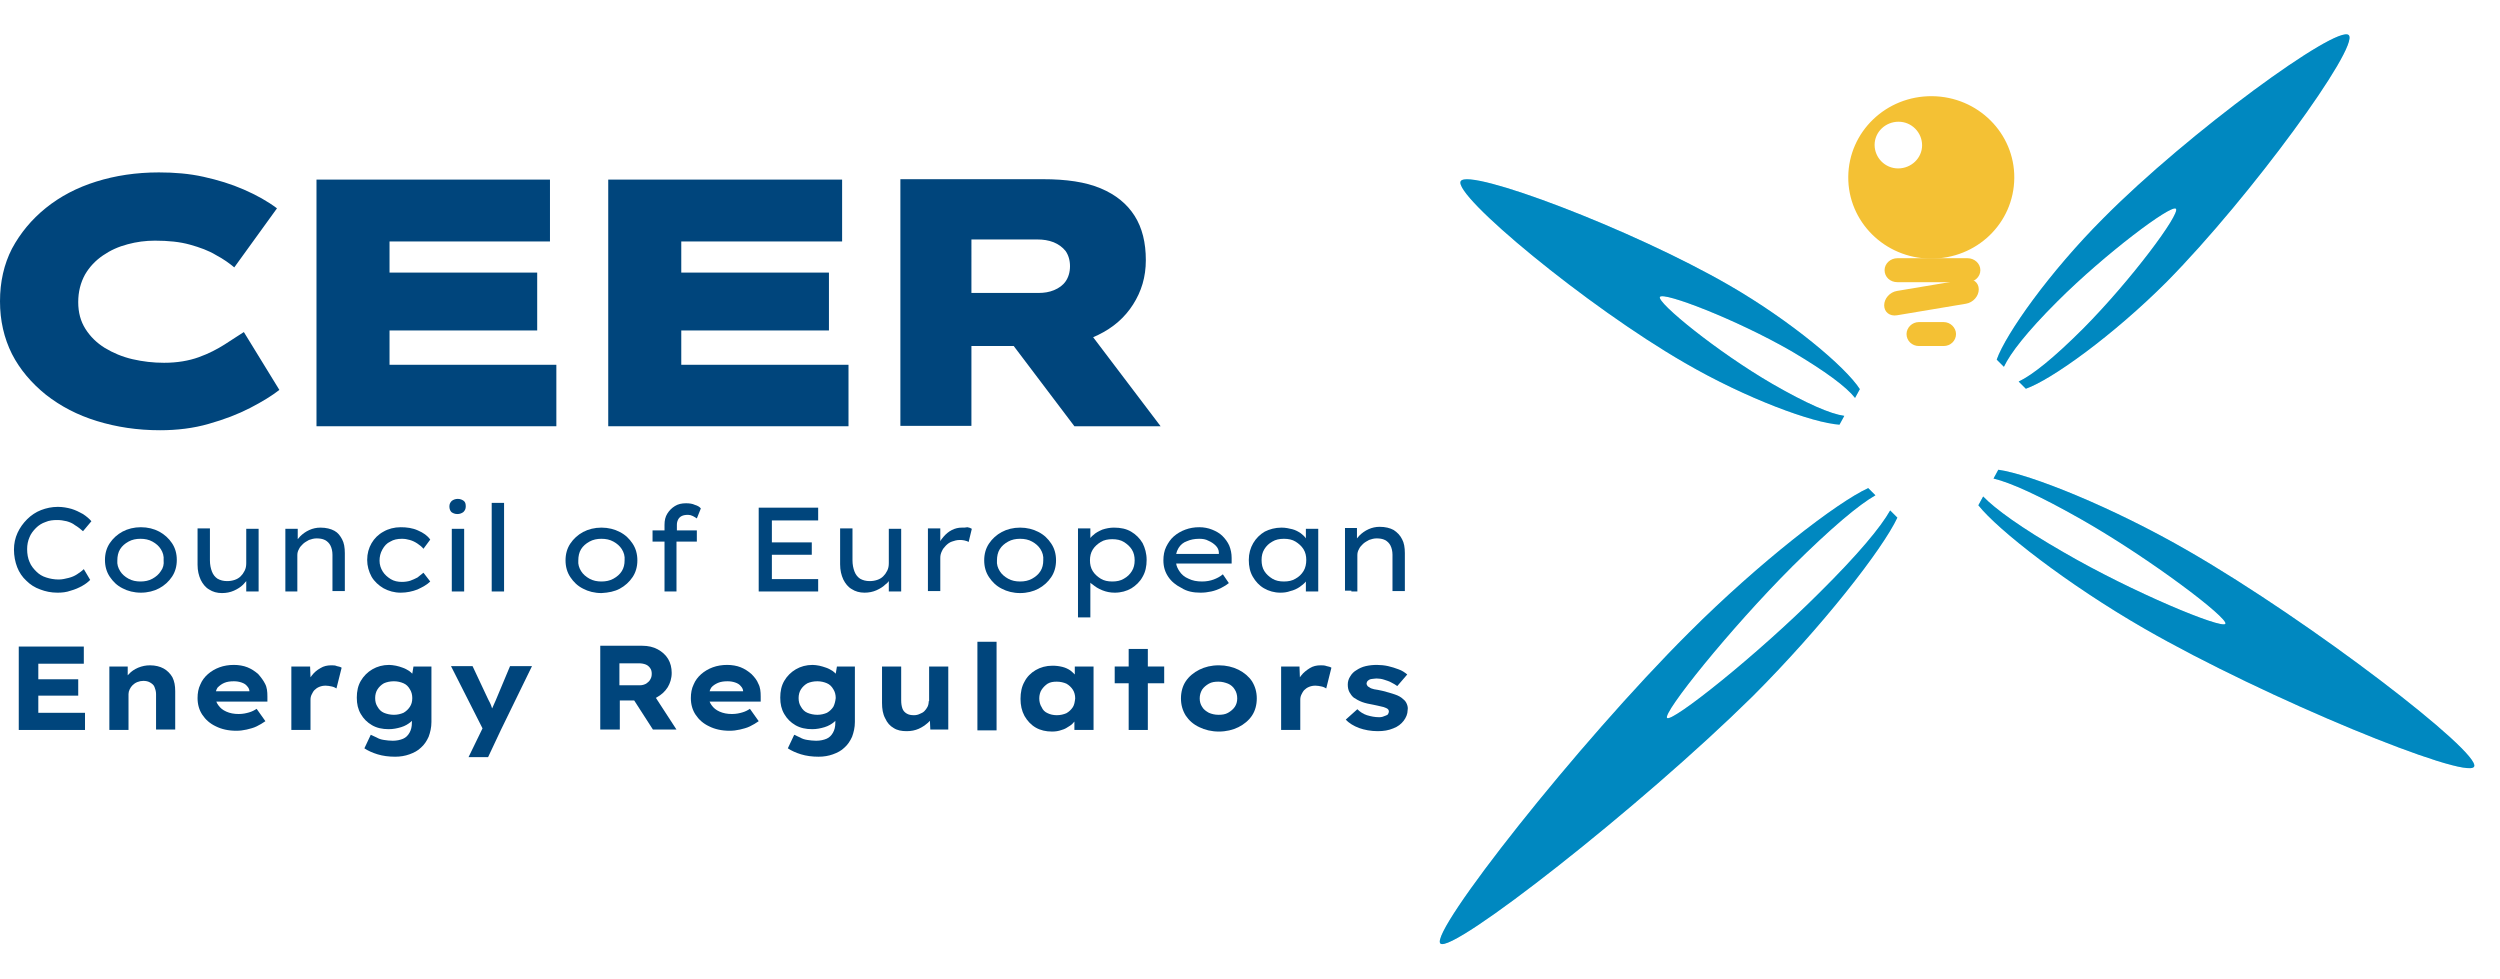
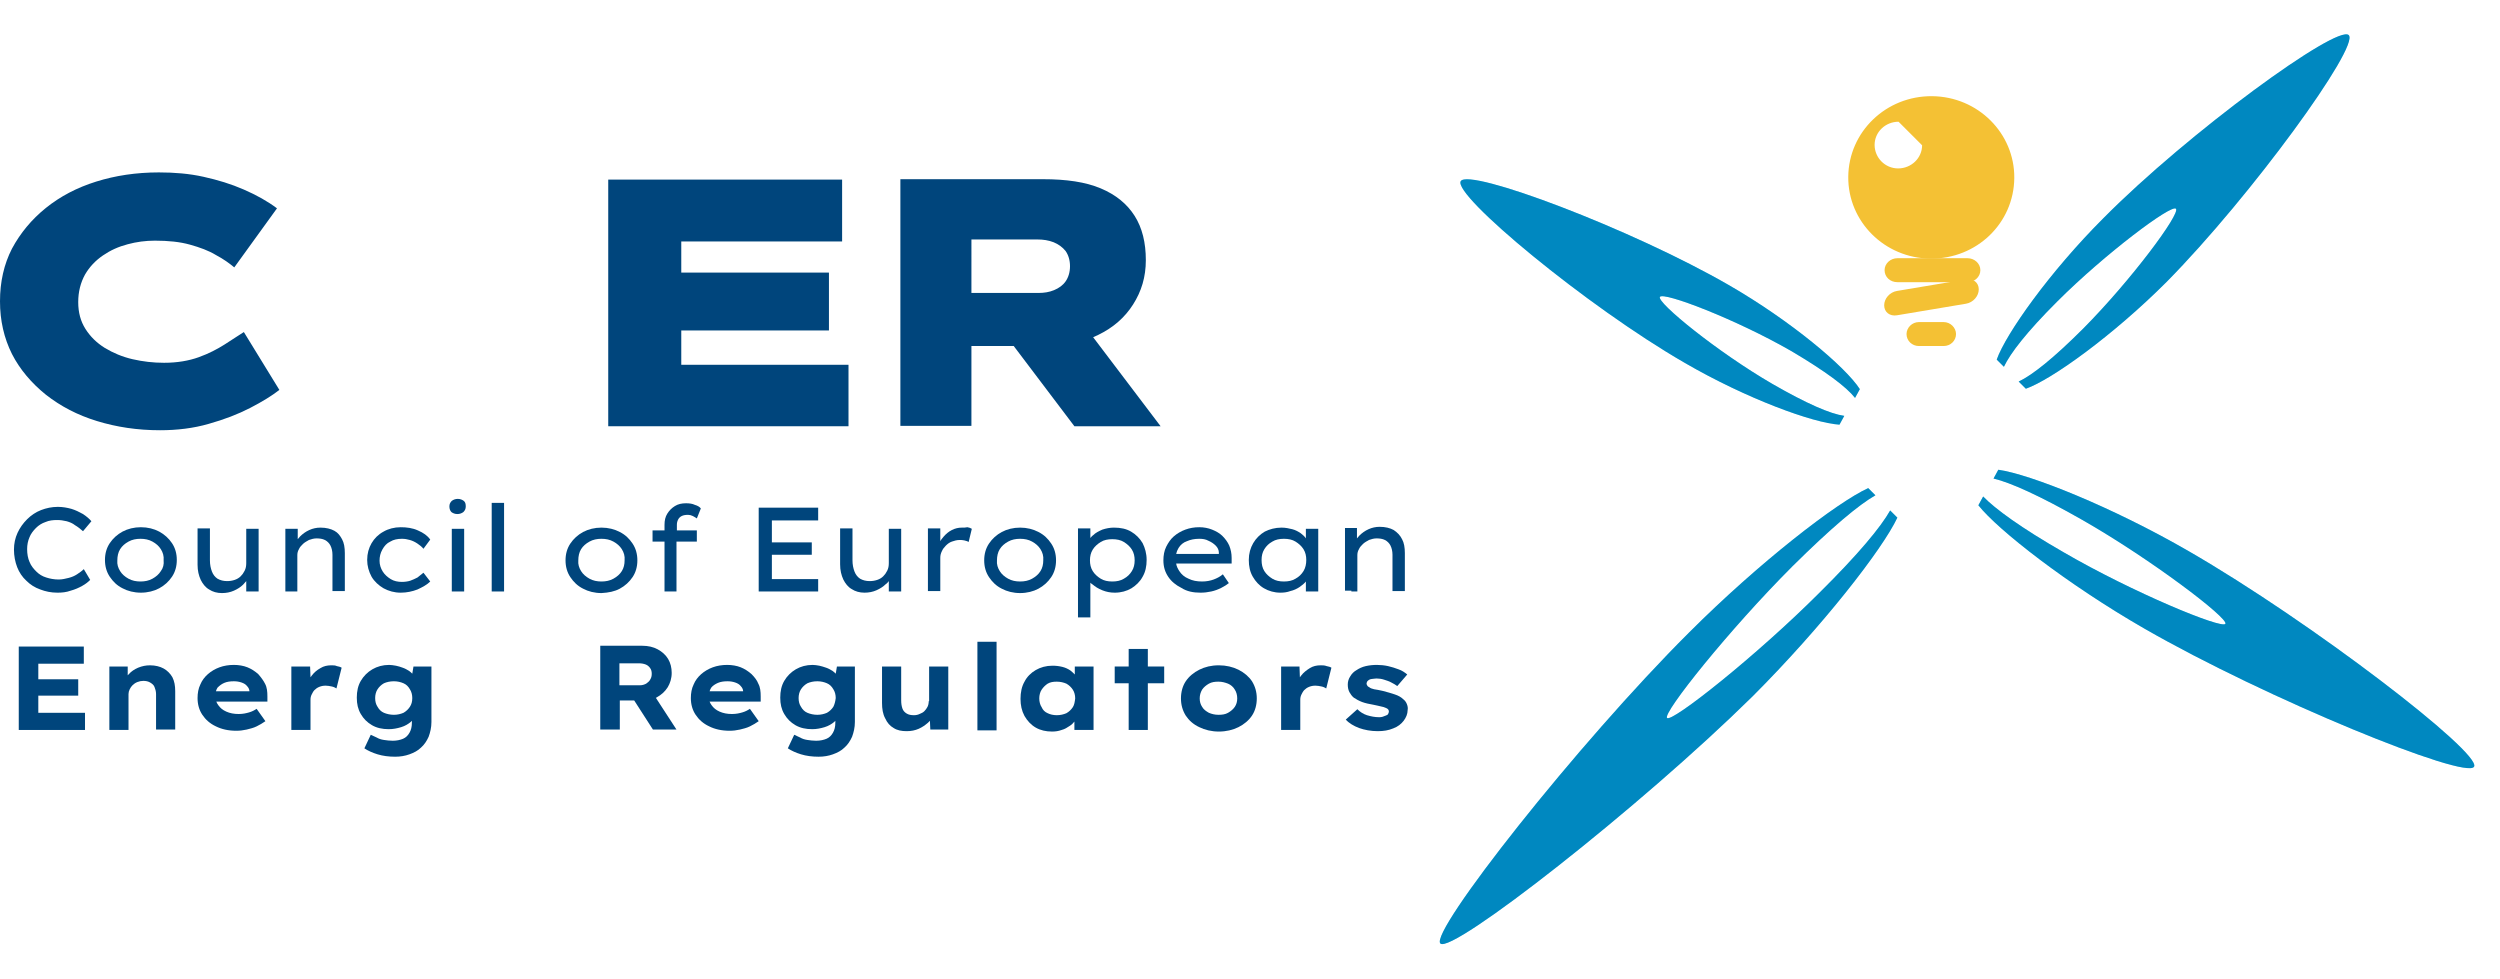
<svg xmlns="http://www.w3.org/2000/svg" xmlns:xlink="http://www.w3.org/1999/xlink" version="1.1" id="Layer_1" x="0px" y="0px" viewBox="0 0 626.4 245.4" style="enable-background:new 0 0 626.4 245.4;" xml:space="preserve">
  <style type="text/css">
	.st0{fill:#00B4EC;}
	.st1{opacity:0.4;}
	.st2{filter:url(#Adobe_OpacityMaskFilter);}
	
		.st3{clip-path:url(#SVGID_00000122688427068359578870000003222490889936023712_);fill:url(#SVGID_00000066516044963274933380000017382156706075128199_);}
	
		.st4{clip-path:url(#SVGID_00000122688427068359578870000003222490889936023712_);mask:url(#SVGID_00000027599040930817644890000009354751168097459878_);}
	.st5{clip-path:url(#SVGID_00000101802427093633038230000014743728106399193531_);fill:#00457C;}
	.st6{filter:url(#Adobe_OpacityMaskFilter_00000120524020324756388300000015139909444511160728_);}
	
		.st7{clip-path:url(#SVGID_00000122688427068359578870000003222490889936023712_);fill:url(#SVGID_00000137816472538554606280000013287346674914044592_);}
	
		.st8{clip-path:url(#SVGID_00000122688427068359578870000003222490889936023712_);mask:url(#SVGID_00000059998441770910451790000018059598784544183487_);}
	.st9{clip-path:url(#SVGID_00000063610693619911790860000003188811264158754950_);fill:#00457C;}
	.st10{filter:url(#Adobe_OpacityMaskFilter_00000081611179430433869100000016919012875970698127_);}
	
		.st11{clip-path:url(#SVGID_00000122688427068359578870000003222490889936023712_);fill:url(#SVGID_00000001621449070320419500000014944089660762917037_);}
	
		.st12{clip-path:url(#SVGID_00000122688427068359578870000003222490889936023712_);mask:url(#SVGID_00000089571979423626615950000008462205739737056180_);}
	.st13{clip-path:url(#SVGID_00000070798162222610092090000003790116573801109135_);fill:#00457C;}
	.st14{filter:url(#Adobe_OpacityMaskFilter_00000138533732712960107860000017481531286521911979_);}
	
		.st15{clip-path:url(#SVGID_00000122688427068359578870000003222490889936023712_);fill:url(#SVGID_00000021092903177425051620000000531916197135177106_);}
	
		.st16{clip-path:url(#SVGID_00000122688427068359578870000003222490889936023712_);mask:url(#SVGID_00000181782987177398892240000005693299111898244790_);}
	.st17{clip-path:url(#SVGID_00000180350972469942421410000014224381140330316463_);fill:#00457C;}
	.st18{fill:#F4C134;}
	.st19{fill:#00457C;}
</style>
  <path class="st0" d="M588.5,8.8C585.7,6,548.3,33.2,527,54.7c-13.4,13.4-24.4,28.9-26.7,35.4l1.8,1.8c1.6-3.4,5.7-8.7,13.3-16.3  c12-12,28.7-24.5,29.8-23.3c1.2,1.2-11.2,17.9-23.2,30c-7.5,7.5-12.8,11.7-16.2,13.3l1.8,1.8c6.5-2.3,21.9-13.4,35.3-26.8  C564.1,49.1,591.3,11.6,588.5,8.8" />
  <path class="st0" d="M619.9,192.1c2-3.4-40.8-36.3-71.5-54c-19.2-11.1-39.8-19.3-47.7-20.4l-1.2,2.2c4.2,1,11.4,4.2,22.3,10.4  c17.3,9.9,36.6,24.6,35.8,26c-0.8,1.4-23.3-7.9-40.5-17.9c-10.8-6.2-17.2-10.9-20.2-14l-1.2,2.2c4.9,6.2,22.3,19.8,41.6,30.9  C567.9,175.1,618,195.5,619.9,192.1" />
  <path class="st0" d="M360.9,236.4c-2.8-2.8,34.3-50,62.3-77.9c17.5-17.5,37-32.6,44.9-36.2l1.8,1.8c-4.2,2.4-10.9,8-20.8,17.8  c-15.7,15.7-32.6,36.8-31.4,38c1.2,1.2,22.4-15.6,38.1-31.3c9.9-9.8,15.5-16.6,17.8-20.7l1.8,1.8c-3.7,7.9-18.8,27.3-36.3,44.8  C411,202.2,363.7,239.2,360.9,236.4" />
  <path class="st0" d="M366,45.4c2-3.4,42.7,11.9,67.3,26.1c15.4,8.9,29.1,20.4,32.7,26l-1.2,2.2c-2.2-2.8-7.3-6.6-15.9-11.7  C435,80,416.7,73,415.9,74.4c-0.8,1.4,14.4,13.8,28.2,21.8c8.7,5,14.5,7.5,18,8l-1.2,2.2c-6.6-0.4-23.3-6.5-38.8-15.5  C397.5,76.7,364,48.9,366,45.4" />
  <g class="st1">
    <g>
      <defs>
        <rect id="SVGID_1_" x="352.1" width="274.4" height="245.4" />
      </defs>
      <clipPath id="SVGID_00000129905448742333905990000006483821868542786203_">
        <use xlink:href="#SVGID_1_" style="overflow:visible;" />
      </clipPath>
      <defs>
        <filter id="Adobe_OpacityMaskFilter" x="494.5" y="-0.4" width="103.4" height="103.4">
          <feFlood style="flood-color:white;flood-opacity:1" result="back" />
          <feBlend in="SourceGraphic" in2="back" mode="normal" />
        </filter>
      </defs>
      <mask maskUnits="userSpaceOnUse" x="494.5" y="-0.4" width="103.4" height="103.4" id="SVGID_00000137828693844093936470000012550514856410207391_">
        <g class="st2">
          <linearGradient id="SVGID_00000111186147519141808170000013109206632819755919_" gradientUnits="userSpaceOnUse" x1="-645.224" y1="728.038" x2="-644.224" y2="728.038" gradientTransform="matrix(-100.585 0 0 100.585 -64303.473 -73107.047)">
            <stop offset="0" style="stop-color:#FFFFFF" />
            <stop offset="0.8" style="stop-color:#000000" />
            <stop offset="0.972" style="stop-color:#000000" />
            <stop offset="1" style="stop-color:#000000" />
          </linearGradient>
          <rect x="352.1" style="clip-path:url(#SVGID_00000129905448742333905990000006483821868542786203_);fill:url(#SVGID_00000111186147519141808170000013109206632819755919_);" width="274.4" height="245.4" />
        </g>
      </mask>
      <g style="clip-path:url(#SVGID_00000129905448742333905990000006483821868542786203_);mask:url(#SVGID_00000137828693844093936470000012550514856410207391_);">
        <g>
          <defs>
            <rect id="SVGID_00000133492641972460517930000018386151648861526718_" x="494.5" y="-0.4" width="103.4" height="103.4" />
          </defs>
          <clipPath id="SVGID_00000067197362863379395070000013009207819799638942_">
            <use xlink:href="#SVGID_00000133492641972460517930000018386151648861526718_" style="overflow:visible;" />
          </clipPath>
          <path style="clip-path:url(#SVGID_00000067197362863379395070000013009207819799638942_);fill:#00457C;" d="M588.5,8.8      C585.7,6,548.3,33.2,527,54.7c-13.4,13.4-24.4,28.9-26.7,35.4l1.8,1.8c1.6-3.4,5.7-8.7,13.3-16.3c12-12,28.7-24.5,29.8-23.3      c1.2,1.2-11.2,17.9-23.2,30c-7.5,7.5-12.8,11.7-16.2,13.3l1.8,1.8c6.5-2.3,21.9-13.4,35.3-26.8C564.1,49.1,591.3,11.6,588.5,8.8      " />
        </g>
      </g>
      <defs>
        <filter id="Adobe_OpacityMaskFilter_00000065049986429090804730000012721812926799762106_" x="491.3" y="111" width="135.5" height="92.3">
          <feFlood style="flood-color:white;flood-opacity:1" result="back" />
          <feBlend in="SourceGraphic" in2="back" mode="normal" />
        </filter>
      </defs>
      <mask maskUnits="userSpaceOnUse" x="491.3" y="111" width="135.5" height="92.3" id="SVGID_00000147903886317493574490000009893781839238619294_">
        <g style="filter:url(#Adobe_OpacityMaskFilter_00000065049986429090804730000012721812926799762106_);">
          <linearGradient id="SVGID_00000132047624081735021460000011320919206060936576_" gradientUnits="userSpaceOnUse" x1="-647.483" y1="730.31" x2="-646.483" y2="730.31" gradientTransform="matrix(-99.982 -99.982 -99.982 99.982 8872.632 -137529.688)">
            <stop offset="0" style="stop-color:#FFFFFF" />
            <stop offset="0.8" style="stop-color:#000000" />
            <stop offset="0.972" style="stop-color:#000000" />
            <stop offset="1" style="stop-color:#000000" />
          </linearGradient>
          <polygon style="clip-path:url(#SVGID_00000129905448742333905990000006483821868542786203_);fill:url(#SVGID_00000132047624081735021460000011320919206060936576_);" points="      489.3,382.6 229.4,122.7 489.3,-137.2 749.1,122.7     " />
        </g>
      </mask>
      <g style="clip-path:url(#SVGID_00000129905448742333905990000006483821868542786203_);mask:url(#SVGID_00000147903886317493574490000009893781839238619294_);">
        <g>
          <defs>
            <rect id="SVGID_00000141414020102000691110000006836345815307548322_" x="491.3" y="111" width="135.5" height="92.3" />
          </defs>
          <clipPath id="SVGID_00000138546112119116032500000007591222876700907939_">
            <use xlink:href="#SVGID_00000141414020102000691110000006836345815307548322_" style="overflow:visible;" />
          </clipPath>
          <path style="clip-path:url(#SVGID_00000138546112119116032500000007591222876700907939_);fill:#00457C;" d="M619.9,192.1      c2-3.4-40.8-36.3-71.5-54c-19.2-11.1-39.8-19.3-47.7-20.4l-1.2,2.2c4.2,1,11.4,4.2,22.3,10.4c17.3,9.9,36.6,24.6,35.8,26      c-0.8,1.4-23.3-7.9-40.5-17.9c-10.8-6.2-17.2-10.9-20.2-14l-1.2,2.2c4.9,6.2,22.3,19.8,41.6,30.9      C567.9,175.1,618,195.5,619.9,192.1" />
        </g>
      </g>
      <defs>
        <filter id="Adobe_OpacityMaskFilter_00000161628751545221676430000015119238858563915157_" x="351.7" y="116.5" width="129.3" height="129.3">
          <feFlood style="flood-color:white;flood-opacity:1" result="back" />
          <feBlend in="SourceGraphic" in2="back" mode="normal" />
        </filter>
      </defs>
      <mask maskUnits="userSpaceOnUse" x="351.7" y="116.5" width="129.3" height="129.3" id="SVGID_00000159430558965264172190000011804829903469454263_">
        <g style="filter:url(#Adobe_OpacityMaskFilter_00000161628751545221676430000015119238858563915157_);">
          <linearGradient id="SVGID_00000112631592486774430220000009017674539005656192_" gradientUnits="userSpaceOnUse" x1="-649.474" y1="724.229" x2="-648.474" y2="724.229" gradientTransform="matrix(-10.256 -117.222 117.222 -10.256 -91057.453 -68472.289)">
            <stop offset="0" style="stop-color:#FFFFFF" />
            <stop offset="0.8" style="stop-color:#000000" />
            <stop offset="0.972" style="stop-color:#000000" />
            <stop offset="1" style="stop-color:#000000" />
          </linearGradient>
          <polygon style="clip-path:url(#SVGID_00000129905448742333905990000006483821868542786203_);fill:url(#SVGID_00000112631592486774430220000009017674539005656192_);" points="      647.7,243.5 624.4,-23.8 330.8,1.9 354.2,269.2     " />
        </g>
      </mask>
      <g style="clip-path:url(#SVGID_00000129905448742333905990000006483821868542786203_);mask:url(#SVGID_00000159430558965264172190000011804829903469454263_);">
        <g>
          <defs>
            <rect id="SVGID_00000043437411947171158130000011327019751855319726_" x="351.7" y="116.5" width="129.3" height="129.3" />
          </defs>
          <clipPath id="SVGID_00000080914876116691174440000003411539556428420284_">
            <use xlink:href="#SVGID_00000043437411947171158130000011327019751855319726_" style="overflow:visible;" />
          </clipPath>
          <path style="clip-path:url(#SVGID_00000080914876116691174440000003411539556428420284_);fill:#00457C;" d="M360.9,236.4      c-2.8-2.8,34.3-50,62.3-77.9c17.5-17.5,37-32.6,44.9-36.2l1.8,1.8c-4.2,2.4-10.9,8-20.8,17.8c-15.7,15.7-32.6,36.8-31.4,38      c1.2,1.2,22.4-15.6,38.1-31.3c9.9-9.8,15.5-16.6,17.8-20.7l1.8,1.8c-3.7,7.9-18.8,27.3-36.3,44.8      C411,202.2,363.7,239.2,360.9,236.4" />
        </g>
      </g>
      <defs>
        <filter id="Adobe_OpacityMaskFilter_00000134947368329606906640000011706483073569352084_" x="359" y="34.5" width="111.5" height="78.4">
          <feFlood style="flood-color:white;flood-opacity:1" result="back" />
          <feBlend in="SourceGraphic" in2="back" mode="normal" />
        </filter>
      </defs>
      <mask maskUnits="userSpaceOnUse" x="359" y="34.5" width="111.5" height="78.4" id="SVGID_00000116932630002752808370000016634044927570358400_">
        <g style="filter:url(#Adobe_OpacityMaskFilter_00000134947368329606906640000011706483073569352084_);">
          <linearGradient id="SVGID_00000109726625772107304950000008556934659356474001_" gradientUnits="userSpaceOnUse" x1="-654.705" y1="728.802" x2="-653.705" y2="728.802" gradientTransform="matrix(110.721 29.668 -29.668 110.721 94463.094 -61183.949)">
            <stop offset="0" style="stop-color:#FFFFFF" />
            <stop offset="0.8" style="stop-color:#000000" />
            <stop offset="0.972" style="stop-color:#000000" />
            <stop offset="1" style="stop-color:#000000" />
          </linearGradient>
          <polygon style="clip-path:url(#SVGID_00000129905448742333905990000006483821868542786203_);fill:url(#SVGID_00000109726625772107304950000008556934659356474001_);" points="      290.7,229 608.1,314 687.8,16.4 370.5,-68.6     " />
        </g>
      </mask>
      <g style="clip-path:url(#SVGID_00000129905448742333905990000006483821868542786203_);mask:url(#SVGID_00000116932630002752808370000016634044927570358400_);">
        <g>
          <defs>
            <rect id="SVGID_00000008844909989471288380000004562292057254275236_" x="359" y="34.5" width="111.5" height="78.4" />
          </defs>
          <clipPath id="SVGID_00000083791701403965201180000003398231036982569349_">
            <use xlink:href="#SVGID_00000008844909989471288380000004562292057254275236_" style="overflow:visible;" />
          </clipPath>
          <path style="clip-path:url(#SVGID_00000083791701403965201180000003398231036982569349_);fill:#00457C;" d="M366,45.4      c2-3.4,42.7,11.9,67.3,26.1c15.4,8.9,29.1,20.4,32.7,26l-1.2,2.2c-2.2-2.8-7.3-6.6-15.9-11.7C435,80,416.7,73,415.9,74.4      c-0.8,1.4,14.4,13.8,28.2,21.8c8.7,5,14.5,7.5,18,8l-1.2,2.2c-6.6-0.4-23.3-6.5-38.8-15.5C397.5,76.7,364,48.9,366,45.4" />
        </g>
      </g>
    </g>
  </g>
-   <path class="st18" d="M481.6,36.4c0,3.2-2.7,5.8-6,5.8c-3.3,0-5.9-2.7-5.9-5.9c0-3.2,2.7-5.8,6-5.8C479,30.5,481.6,33.2,481.6,36.4   M504.7,44.6c0.1-11.2-9.1-20.4-20.6-20.5c-11.5-0.1-20.9,8.9-21,20.2c-0.1,11.2,9.1,20.4,20.6,20.5  C495.3,64.9,504.6,55.9,504.7,44.6" />
+   <path class="st18" d="M481.6,36.4c0,3.2-2.7,5.8-6,5.8c-3.3,0-5.9-2.7-5.9-5.9c0-3.2,2.7-5.8,6-5.8M504.7,44.6c0.1-11.2-9.1-20.4-20.6-20.5c-11.5-0.1-20.9,8.9-21,20.2c-0.1,11.2,9.1,20.4,20.6,20.5  C495.3,64.9,504.6,55.9,504.7,44.6" />
  <path class="st18" d="M495.8,72.5c0,1.7-1.4,3.3-3.2,3.6L475.3,79c-1.8,0.3-3.2-0.8-3.2-2.5c0-1.7,1.4-3.3,3.2-3.6l17.3-2.9  C494.4,69.7,495.8,70.8,495.8,72.5" />
  <path class="st18" d="M496.2,67.7c0,1.7-1.5,3-3.2,3h-17.6c-1.8,0-3.2-1.3-3.2-3c0-1.7,1.5-3,3.2-3h17.6  C494.7,64.7,496.2,66,496.2,67.7" />
  <path class="st18" d="M490.1,83.7c0,1.7-1.4,3-3.1,3h-6.2c-1.7,0-3.1-1.3-3.1-3c0-1.6,1.4-3,3.1-3h6.2  C488.7,80.7,490.1,82.1,490.1,83.7" />
  <g>
    <path class="st19" d="M103.3,168.8c-0.2-0.2-0.5-0.5-0.8-0.7c-0.5-0.3-1-0.6-1.6-0.8c-0.6-0.2-1.1-0.4-1.7-0.5   c-0.6-0.1-1.2-0.2-1.7-0.2c-1.6,0-3,0.4-4.2,1.1c-1.2,0.7-2.2,1.7-2.9,2.9c-0.7,1.2-1,2.6-1,4.2c0,1.6,0.3,2.9,1,4.1   c0.7,1.2,1.6,2.1,2.8,2.8c1.2,0.7,2.6,1,4.2,1c1.1,0,2.1-0.2,3.1-0.5c1-0.3,1.8-0.8,2.4-1.3c0.1-0.1,0.2-0.2,0.3-0.3v0.5   c0,1-0.2,1.8-0.6,2.5c-0.4,0.7-0.9,1.2-1.6,1.5c-0.7,0.3-1.6,0.5-2.6,0.5c-0.8,0-1.5-0.1-2.2-0.2c-0.7-0.1-1.3-0.3-1.8-0.6   c-0.5-0.2-1-0.5-1.5-0.7l-1.6,3.4c0.9,0.6,2,1.1,3.3,1.5s2.8,0.6,4.4,0.6c1.3,0,2.5-0.2,3.6-0.6c1.1-0.4,2.1-0.9,2.9-1.7   c0.8-0.7,1.4-1.6,1.9-2.7c0.4-1.1,0.7-2.3,0.7-3.7V167h-4.5L103.3,168.8z M102.7,177.1c-0.4,0.6-0.9,1.1-1.6,1.5   c-0.7,0.3-1.5,0.5-2.4,0.5c-0.9,0-1.8-0.2-2.5-0.5c-0.7-0.3-1.2-0.8-1.6-1.5c-0.4-0.6-0.6-1.3-0.6-2.2c0-0.8,0.2-1.6,0.6-2.2   c0.4-0.6,0.9-1.1,1.6-1.5c0.7-0.3,1.5-0.5,2.5-0.5c0.9,0,1.7,0.2,2.4,0.5c0.7,0.3,1.2,0.8,1.6,1.5c0.4,0.6,0.6,1.4,0.6,2.2   C103.3,175.8,103.1,176.5,102.7,177.1z" />
    <path class="st19" d="M188.3,168.9c-0.8-0.7-1.7-1.3-2.7-1.7c-1-0.4-2.2-0.6-3.4-0.6c-1.3,0-2.5,0.2-3.6,0.6   c-1.1,0.4-2.1,1-2.9,1.7c-0.8,0.7-1.5,1.6-1.9,2.6c-0.5,1-0.7,2.2-0.7,3.4c0,1.6,0.4,3,1.2,4.2c0.8,1.2,1.9,2.2,3.4,2.9   c1.4,0.7,3.1,1.1,5.1,1.1c0.9,0,1.7-0.1,2.6-0.3c0.8-0.2,1.7-0.4,2.5-0.8c0.8-0.4,1.5-0.8,2.2-1.3l-2.2-3.1   c-0.6,0.4-1.2,0.7-1.9,0.9c-0.7,0.2-1.5,0.4-2.6,0.4c-1.2,0-2.2-0.2-3.1-0.6c-0.9-0.4-1.5-0.9-2-1.6c-0.2-0.3-0.4-0.6-0.5-0.9h12.8   l0-1.3c0-1.2-0.1-2.3-0.6-3.2C189.7,170.5,189.1,169.7,188.3,168.9z M179.9,171.1c0.7-0.3,1.5-0.4,2.4-0.4c0.7,0,1.3,0.1,1.9,0.3   c0.6,0.2,1.1,0.5,1.4,0.9c0.4,0.4,0.6,0.9,0.6,1.3h-8.4c0.1-0.3,0.2-0.6,0.4-0.9C178.6,171.8,179.2,171.4,179.9,171.1z" />
    <path class="st19" d="M164.6,174.7c1.1-0.6,2-1.4,2.7-2.5c0.6-1,1-2.2,1-3.6c0-1.3-0.3-2.5-0.9-3.5c-0.6-1-1.5-1.8-2.6-2.4   c-1.1-0.6-2.4-0.9-3.9-0.9h-10.5v21h4.9v-7.3h3.6l4.7,7.3h5.9l-5.2-8C164.3,174.9,164.5,174.8,164.6,174.7z M155.2,166.2h4.9   c0.6,0,1.2,0.1,1.7,0.3c0.5,0.2,0.8,0.5,1.1,0.9c0.3,0.4,0.4,0.9,0.4,1.4c0,0.6-0.1,1-0.4,1.5c-0.2,0.4-0.6,0.7-1,1   c-0.4,0.2-0.9,0.4-1.5,0.4h-5.2V166.2z" />
    <path class="st19" d="M330.9,166.7c-1,0-1.9,0.2-2.7,0.7c-0.8,0.5-1.6,1.1-2.2,1.9c-0.1,0.1-0.2,0.3-0.3,0.4l-0.1-2.7h-4.6v15.9   h4.8v-7.6c0-0.5,0.1-0.9,0.3-1.3c0.2-0.4,0.4-0.8,0.7-1.1c0.3-0.3,0.7-0.6,1.2-0.8c0.5-0.2,1-0.3,1.6-0.3c0.5,0,1,0.1,1.5,0.2   c0.5,0.1,0.9,0.3,1.2,0.5l1.3-5.2c-0.3-0.2-0.7-0.3-1.2-0.4C331.9,166.7,331.4,166.7,330.9,166.7z" />
    <path class="st19" d="M83,166.7c-1,0-1.9,0.2-2.7,0.7c-0.9,0.5-1.6,1.1-2.2,1.9c-0.1,0.1-0.2,0.3-0.3,0.4l-0.1-2.7H73v15.9h4.8   v-7.6c0-0.5,0.1-0.9,0.3-1.3c0.2-0.4,0.4-0.8,0.7-1.1c0.3-0.3,0.7-0.6,1.2-0.8c0.5-0.2,1-0.3,1.6-0.3c0.5,0,1,0.1,1.5,0.2   c0.5,0.1,0.9,0.3,1.2,0.5l1.3-5.2c-0.3-0.2-0.7-0.3-1.2-0.4C84,166.7,83.5,166.7,83,166.7z" />
-     <path class="st19" d="M124.2,175.5c-0.3,0.6-0.5,1.2-0.8,1.8c0,0.1-0.1,0.1-0.1,0.2c-0.1-0.2-0.1-0.4-0.2-0.6   c-0.2-0.6-0.5-1.1-0.8-1.7l-3.9-8.3H113l7.9,15.6l-3.5,7.2h4.9l3.2-6.8l7.8-16h-5.5L124.2,175.5z" />
    <path class="st19" d="M64.7,168.9c-0.8-0.7-1.7-1.3-2.7-1.7c-1-0.4-2.2-0.6-3.4-0.6c-1.3,0-2.5,0.2-3.6,0.6c-1.1,0.4-2.1,1-2.9,1.7   c-0.8,0.7-1.5,1.6-1.9,2.6c-0.5,1-0.7,2.2-0.7,3.4c0,1.6,0.4,3,1.2,4.2c0.8,1.2,1.9,2.2,3.4,2.9c1.4,0.7,3.1,1.1,5.1,1.1   c0.9,0,1.7-0.1,2.6-0.3c0.8-0.2,1.7-0.4,2.5-0.8c0.8-0.4,1.5-0.8,2.2-1.3l-2.2-3.1c-0.6,0.4-1.2,0.7-1.9,0.9   c-0.7,0.2-1.5,0.4-2.6,0.4c-1.2,0-2.2-0.2-3.1-0.6c-0.9-0.4-1.5-0.9-2-1.6c-0.2-0.3-0.4-0.6-0.5-0.9H67l0-1.3   c0-1.2-0.1-2.3-0.6-3.2C66,170.5,65.4,169.7,64.7,168.9z M56.2,171.1c0.7-0.3,1.5-0.4,2.4-0.4c0.7,0,1.3,0.1,1.9,0.3   c0.6,0.2,1.1,0.5,1.4,0.9c0.4,0.4,0.6,0.9,0.6,1.3h-8.4c0.1-0.3,0.2-0.6,0.4-0.9C55,171.8,55.5,171.4,56.2,171.1z" />
    <path class="st19" d="M352.5,176.4c-0.2-0.5-0.5-0.9-0.9-1.2c-0.5-0.5-1.2-0.9-2.1-1.2c-0.9-0.3-1.9-0.6-3.1-0.9   c-0.8-0.2-1.5-0.3-2.1-0.4c-0.5-0.1-1-0.3-1.2-0.5c-0.2-0.1-0.4-0.2-0.5-0.4c-0.1-0.2-0.2-0.3-0.2-0.5c0-0.2,0.1-0.4,0.2-0.6   c0.1-0.1,0.3-0.3,0.5-0.4c0.2-0.1,0.5-0.2,0.8-0.2c0.3,0,0.6-0.1,1-0.1c0.6,0,1.3,0.1,1.9,0.3c0.6,0.2,1.3,0.4,1.8,0.7   c0.6,0.3,1.1,0.6,1.5,0.9l2.5-2.9c-0.6-0.5-1.3-1-2.2-1.3c-0.8-0.3-1.7-0.6-2.6-0.8c-0.9-0.2-1.9-0.3-2.8-0.3c-1,0-1.9,0.1-2.8,0.3   c-0.9,0.2-1.7,0.6-2.3,1c-0.7,0.4-1.2,0.9-1.6,1.6c-0.4,0.6-0.6,1.3-0.6,2c0,0.7,0.1,1.3,0.4,1.9c0.3,0.5,0.6,1,1.1,1.4   c0.6,0.4,1.3,0.8,2.1,1.1c0.8,0.3,1.8,0.5,2.9,0.7c0.7,0.1,1.2,0.3,1.8,0.4c0.5,0.1,0.9,0.2,1.3,0.4c0.5,0.2,0.7,0.5,0.7,0.9   c0,0.2-0.1,0.4-0.2,0.6c-0.1,0.2-0.3,0.3-0.6,0.4c-0.2,0.1-0.5,0.2-0.8,0.3c-0.3,0.1-0.6,0.1-0.9,0.1c-1,0-2-0.2-3-0.5   c-0.9-0.3-1.7-0.8-2.4-1.5l-2.9,2.6c0.8,0.9,2,1.6,3.3,2.1c1.4,0.5,3,0.8,4.7,0.8c1.5,0,2.7-0.2,3.9-0.7c1.1-0.4,2-1.1,2.6-1.9   c0.6-0.8,1-1.7,1-2.7C352.8,177.4,352.7,176.9,352.5,176.4z" />
    <path class="st19" d="M232.7,175.7c0,0.5-0.1,1-0.3,1.4c-0.2,0.4-0.5,0.8-0.8,1.1c-0.3,0.3-0.7,0.5-1.2,0.7   c-0.4,0.2-0.9,0.3-1.4,0.3c-0.7,0-1.3-0.1-1.8-0.4c-0.5-0.3-0.9-0.7-1.1-1.3c-0.2-0.6-0.3-1.2-0.3-2.1V167H221v9.1   c0,1.5,0.2,2.8,0.8,3.9c0.5,1.1,1.2,1.9,2.1,2.4c0.9,0.6,2,0.8,3.3,0.8c1.1,0,2.1-0.2,3-0.6c0.9-0.4,1.6-0.9,2.3-1.5   c0.2-0.2,0.3-0.3,0.5-0.5l0.1,2.2h4.5V167h-4.8V175.7z" />
    <path class="st19" d="M41,167.5c-0.9-0.5-2.1-0.8-3.4-0.8c-1.1,0-2,0.2-3,0.6c-0.9,0.4-1.7,0.9-2.3,1.6c-0.1,0.1-0.2,0.2-0.3,0.3   L32,167h-4.6v15.9h0.8h1.6h2.4v-9c0-0.4,0.1-0.8,0.3-1.2c0.2-0.4,0.4-0.7,0.7-1c0.3-0.3,0.7-0.6,1.2-0.8c0.5-0.2,1-0.3,1.5-0.3   c0.6,0,1.2,0.1,1.7,0.4c0.5,0.3,0.9,0.6,1.1,1.1c0.2,0.5,0.4,1.1,0.4,1.8v8.9h4.8v-9.6c0-1.4-0.2-2.5-0.7-3.5   C42.7,168.8,41.9,168,41,167.5z" />
    <rect x="244.9" y="160.8" class="st19" width="4.8" height="22.2" />
    <path class="st19" d="M269.3,169c-0.3-0.3-0.7-0.7-1.1-1c-0.6-0.4-1.2-0.7-2-0.9c-0.8-0.2-1.6-0.3-2.5-0.3c-1.6,0-3,0.4-4.2,1.1   c-1.2,0.7-2.2,1.7-2.8,2.9c-0.7,1.2-1,2.7-1,4.3c0,1.6,0.3,3,1,4.3c0.7,1.2,1.6,2.2,2.8,2.9c1.2,0.7,2.6,1,4.1,1   c0.8,0,1.6-0.1,2.4-0.4c0.8-0.2,1.4-0.6,2-1c0.5-0.3,0.9-0.7,1.2-1.1v2.1h4.8V167h-4.7V169z M268.8,177.2c-0.4,0.6-0.9,1.1-1.6,1.5   c-0.7,0.3-1.5,0.5-2.4,0.5c-0.9,0-1.7-0.2-2.3-0.5c-0.7-0.3-1.2-0.8-1.5-1.5c-0.4-0.6-0.6-1.4-0.6-2.2c0-0.8,0.2-1.6,0.6-2.2   c0.4-0.6,0.9-1.1,1.5-1.5c0.7-0.4,1.4-0.5,2.3-0.5c0.9,0,1.7,0.2,2.4,0.5c0.7,0.4,1.2,0.9,1.6,1.5c0.4,0.6,0.6,1.4,0.6,2.2   C269.3,175.8,269.2,176.6,268.8,177.2z" />
    <path class="st19" d="M310.3,167.8c-1.4-0.7-3.1-1.1-4.9-1.1c-1.9,0-3.5,0.4-4.9,1.1c-1.4,0.7-2.6,1.7-3.4,2.9   c-0.8,1.2-1.2,2.7-1.2,4.3c0,1.6,0.4,3,1.2,4.3c0.8,1.2,1.9,2.2,3.4,2.9c1.4,0.7,3.1,1.1,4.9,1.1c1.8,0,3.5-0.4,4.9-1.1   c1.4-0.7,2.6-1.7,3.4-2.9c0.8-1.2,1.2-2.7,1.2-4.3c0-1.6-0.4-3-1.2-4.3C312.9,169.5,311.7,168.5,310.3,167.8z M309.4,177.1   c-0.4,0.6-1,1.1-1.7,1.5s-1.5,0.5-2.4,0.5c-0.9,0-1.7-0.2-2.4-0.5c-0.7-0.4-1.3-0.8-1.7-1.5c-0.4-0.6-0.6-1.3-0.6-2.1   c0-0.8,0.2-1.5,0.6-2.2c0.4-0.6,1-1.1,1.7-1.5c0.7-0.4,1.5-0.5,2.4-0.5c0.9,0,1.6,0.2,2.4,0.5c0.7,0.3,1.3,0.8,1.7,1.5   c0.4,0.6,0.6,1.4,0.6,2.2C310,175.8,309.8,176.5,309.4,177.1z" />
    <polygon class="st19" points="9.6,174.3 19.6,174.3 19.6,170.2 9.6,170.2 9.6,166.3 21,166.3 21,162 4.7,162 4.7,182.9 21.3,182.9    21.3,178.6 9.6,178.6  " />
    <polygon class="st19" points="287.6,162.6 282.8,162.6 282.8,167 279.3,167 279.3,171.2 282.8,171.2 282.8,182.9 287.6,182.9    287.6,171.2 291.7,171.2 291.7,167 287.6,167  " />
    <path class="st19" d="M209.4,168.8c-0.2-0.2-0.5-0.5-0.8-0.7c-0.5-0.3-1-0.6-1.6-0.8c-0.6-0.2-1.2-0.4-1.7-0.5s-1.2-0.2-1.7-0.2   c-1.6,0-3,0.4-4.2,1.1c-1.2,0.7-2.2,1.7-2.9,2.9c-0.7,1.2-1,2.6-1,4.2c0,1.6,0.3,2.9,1,4.1c0.7,1.2,1.6,2.1,2.8,2.8   c1.2,0.7,2.6,1,4.2,1c1.1,0,2.1-0.2,3.1-0.5s1.8-0.8,2.4-1.3c0.1-0.1,0.2-0.2,0.3-0.3v0.5c0,1-0.2,1.8-0.6,2.5   c-0.4,0.7-0.9,1.2-1.6,1.5c-0.7,0.3-1.6,0.5-2.6,0.5c-0.8,0-1.5-0.1-2.2-0.2c-0.7-0.1-1.3-0.3-1.8-0.6c-0.5-0.2-1-0.5-1.5-0.7   l-1.6,3.4c0.9,0.6,2,1.1,3.3,1.5c1.3,0.4,2.8,0.6,4.4,0.6c1.3,0,2.5-0.2,3.6-0.6c1.1-0.4,2.1-0.9,2.9-1.7c0.8-0.7,1.4-1.6,1.9-2.7   c0.4-1.1,0.7-2.3,0.7-3.7V167h-4.5L209.4,168.8z M208.8,177.1c-0.4,0.6-0.9,1.1-1.6,1.5c-0.7,0.3-1.5,0.5-2.4,0.5   c-0.9,0-1.8-0.2-2.5-0.5c-0.7-0.3-1.2-0.8-1.6-1.5c-0.4-0.6-0.6-1.3-0.6-2.2c0-0.8,0.2-1.6,0.6-2.2c0.4-0.6,0.9-1.1,1.6-1.5   c0.7-0.3,1.5-0.5,2.5-0.5c0.9,0,1.7,0.2,2.4,0.5c0.7,0.3,1.2,0.8,1.6,1.5c0.4,0.6,0.6,1.4,0.6,2.2   C209.3,175.8,209.1,176.5,208.8,177.1z" />
    <path class="st19" d="M83.8,133c-0.9-0.5-2.1-0.8-3.5-0.8c-1,0-1.9,0.2-2.8,0.6c-0.9,0.4-1.7,1-2.3,1.6c-0.2,0.2-0.4,0.5-0.6,0.7   v-2.6h-3.1v15.7h0.6h0.9h1.5v-9.1c0-0.5,0.1-1,0.4-1.5c0.2-0.5,0.6-0.9,1-1.3c0.4-0.4,1-0.7,1.5-1c0.6-0.2,1.2-0.4,1.9-0.4   c0.8,0,1.5,0.1,2.1,0.4c0.6,0.3,1.1,0.8,1.4,1.4c0.3,0.6,0.5,1.4,0.5,2.3v9.1h3.1v-9.5c0-1.4-0.2-2.6-0.7-3.5S84.7,133.5,83.8,133z   " />
    <path class="st19" d="M9,132.3c0.7-0.7,1.5-1.2,2.4-1.5c0.9-0.4,1.9-0.5,2.9-0.5c0.8,0,1.6,0.1,2.4,0.3c0.7,0.2,1.5,0.5,2.1,1   c0.7,0.4,1.3,0.9,2,1.5l2.1-2.5c-0.5-0.6-1.2-1.2-2.1-1.8c-0.9-0.5-1.9-1-2.9-1.3c-1.1-0.3-2.2-0.5-3.4-0.5c-1.5,0-2.9,0.3-4.2,0.8   c-1.3,0.5-2.5,1.3-3.5,2.3s-1.8,2.1-2.4,3.4c-0.6,1.3-0.9,2.7-0.9,4.2c0,1.6,0.3,3.1,0.8,4.4c0.5,1.3,1.3,2.5,2.3,3.4   c1,1,2.1,1.7,3.5,2.2c1.3,0.5,2.7,0.8,4.3,0.8c1.1,0,2.2-0.1,3.3-0.5c1.1-0.3,2-0.7,2.9-1.2c0.9-0.5,1.5-1,2-1.5l-1.6-2.7   c-0.5,0.5-1.1,0.9-1.7,1.3c-0.6,0.4-1.3,0.7-2.1,0.9c-0.8,0.2-1.6,0.4-2.5,0.4c-1.1,0-2.2-0.2-3.1-0.5c-1-0.3-1.8-0.8-2.5-1.5   c-0.7-0.7-1.3-1.4-1.7-2.4c-0.4-0.9-0.6-2-0.6-3.2c0-1.1,0.2-2.1,0.6-3C7.7,133.8,8.3,133,9,132.3z" />
    <polygon class="st19" points="205,130.4 205,127.2 190.1,127.2 190.1,148.2 205,148.2 205,145.1 193.4,145.1 193.4,139 203.4,139    203.4,135.9 193.4,135.9 193.4,130.4  " />
    <path class="st19" d="M49.5,132.5v9c0,1.5,0.3,2.7,0.8,3.8c0.5,1,1.2,1.9,2.1,2.4c0.9,0.6,2,0.9,3.2,0.9c1.1,0,2.1-0.2,3-0.6   c0.9-0.4,1.7-0.9,2.3-1.5c0.3-0.3,0.5-0.6,0.8-0.9v2.6h3.1v-15.7h-3.1v8.6c0,0.7-0.1,1.3-0.4,1.9s-0.6,1-1,1.4   c-0.4,0.4-0.9,0.7-1.5,0.9c-0.6,0.2-1.2,0.3-1.9,0.3c-0.9,0-1.7-0.2-2.4-0.6c-0.6-0.4-1.1-1-1.4-1.8c-0.3-0.8-0.5-1.7-0.5-2.8v-8   H49.5z" />
    <path class="st19" d="M39.9,133.2c-1.3-0.7-2.9-1.1-4.6-1.1c-1.7,0-3.3,0.4-4.6,1.1c-1.3,0.7-2.4,1.7-3.2,2.9   c-0.8,1.2-1.2,2.6-1.2,4.2c0,1.6,0.4,3,1.2,4.2c0.8,1.2,1.8,2.2,3.2,2.9c1.3,0.7,2.9,1.1,4.6,1.1c1.7,0,3.3-0.4,4.6-1.1   c1.3-0.7,2.4-1.7,3.2-2.9c0.8-1.2,1.2-2.6,1.2-4.2c0-1.6-0.4-3-1.2-4.2C42.3,134.9,41.2,133.9,39.9,133.2z M40.3,143.1   c-0.5,0.8-1.2,1.4-2.1,1.9c-0.9,0.5-1.9,0.7-3,0.7c-1.1,0-2.1-0.2-3-0.7c-0.9-0.5-1.6-1.1-2.1-1.9c-0.5-0.8-0.8-1.7-0.7-2.7   c0-1,0.2-2,0.7-2.8c0.5-0.8,1.2-1.4,2.1-1.9c0.9-0.5,1.9-0.7,3-0.7c1.1,0,2.1,0.2,3,0.7c0.9,0.5,1.6,1.1,2.1,1.9   c0.5,0.8,0.8,1.7,0.7,2.8C41.1,141.4,40.9,142.3,40.3,143.1z" />
    <path class="st19" d="M174.6,135.7v-2.8h-5v-1.4c0-0.5,0.1-0.9,0.3-1.3c0.2-0.4,0.5-0.7,0.9-0.9c0.4-0.2,0.9-0.3,1.6-0.3   c0.4,0,0.8,0.1,1.2,0.3c0.4,0.2,0.7,0.4,1,0.6l1-2.5c-0.3-0.4-0.8-0.7-1.5-0.9c-0.6-0.3-1.4-0.4-2.2-0.4c-1.1,0-2,0.2-2.8,0.7   c-0.8,0.5-1.4,1.1-1.9,1.9c-0.5,0.8-0.7,1.7-0.7,2.8v1.4h-3v2.8h3v12.5h0.8h0.7h1.5v-12.5H174.6z" />
    <path class="st19" d="M263.4,144.6c0.8-1.2,1.2-2.6,1.2-4.2c0-1.6-0.4-3-1.2-4.2c-0.8-1.2-1.8-2.2-3.2-2.9   c-1.3-0.7-2.9-1.1-4.6-1.1c-1.7,0-3.3,0.4-4.6,1.1c-1.3,0.7-2.4,1.7-3.2,2.9c-0.8,1.2-1.2,2.6-1.2,4.2c0,1.6,0.4,3,1.2,4.2   c0.8,1.2,1.8,2.2,3.2,2.9c1.3,0.7,2.9,1.1,4.6,1.1c1.7,0,3.3-0.4,4.6-1.1C261.5,146.8,262.6,145.8,263.4,144.6z M258.6,145   c-0.9,0.5-1.9,0.7-3,0.7s-2.1-0.2-3-0.7c-0.9-0.5-1.6-1.1-2.1-1.9c-0.5-0.8-0.8-1.7-0.7-2.7c0-1,0.2-2,0.7-2.8   c0.5-0.8,1.2-1.4,2.1-1.9c0.9-0.5,1.9-0.7,3-0.7s2.1,0.2,3,0.7c0.9,0.5,1.6,1.1,2.1,1.9c0.5,0.8,0.8,1.7,0.7,2.8   c0,1-0.2,1.9-0.7,2.7C260.2,143.9,259.5,144.5,258.6,145z" />
    <path class="st19" d="M241,132.2c-0.9,0-1.7,0.2-2.5,0.6c-0.8,0.4-1.5,1-2.1,1.7c-0.3,0.4-0.6,0.7-0.8,1.1v-3.2h-3.1v15.7h3.1v-8.3   c0-0.6,0.1-1.1,0.4-1.7c0.2-0.5,0.6-1,1-1.4c0.4-0.4,0.9-0.8,1.5-1c0.6-0.2,1.2-0.4,1.9-0.4c0.4,0,0.8,0,1.2,0.1   c0.4,0.1,0.8,0.2,1.1,0.4l0.8-3.3c-0.3-0.2-0.6-0.3-1.1-0.4C242,132.2,241.5,132.2,241,132.2z" />
    <path class="st19" d="M286.3,144.5c0.7-1.2,1-2.6,1-4.2c0-1.6-0.4-3-1-4.2c-0.7-1.2-1.7-2.2-2.9-2.9c-1.2-0.7-2.6-1-4.3-1   c-1,0-2,0.2-2.9,0.5c-0.9,0.4-1.7,0.8-2.3,1.4c-0.3,0.2-0.5,0.5-0.7,0.7v-2.4h-3.1v22.3h3.1V146c0.1,0.1,0.3,0.3,0.5,0.4   c0.7,0.6,1.5,1.1,2.5,1.5c1,0.4,2,0.6,3.1,0.6c1.6,0,3-0.4,4.2-1.1C284.6,146.7,285.6,145.8,286.3,144.5z M281.6,145   c-0.8,0.5-1.8,0.7-2.9,0.7c-1.1,0-2.1-0.2-2.9-0.7c-0.8-0.5-1.5-1.1-2-1.9c-0.5-0.8-0.7-1.7-0.7-2.7s0.2-1.9,0.7-2.7   c0.5-0.8,1.2-1.4,2-1.9c0.8-0.5,1.8-0.7,2.9-0.7c1.1,0,2.1,0.2,2.9,0.7c0.8,0.5,1.5,1.1,2,1.9s0.7,1.7,0.7,2.7s-0.2,1.9-0.7,2.7   C283.1,143.9,282.5,144.5,281.6,145z" />
    <path class="st19" d="M300.8,148.5c0.9,0,1.8-0.1,2.7-0.3c0.9-0.2,1.7-0.5,2.5-0.9c0.8-0.4,1.4-0.8,1.9-1.2l-1.5-2.2   c-0.7,0.6-1.5,1-2.3,1.3c-0.8,0.3-1.8,0.5-2.9,0.5c-1.3,0-2.4-0.2-3.4-0.7c-1-0.4-1.8-1.1-2.3-1.9c-0.4-0.6-0.7-1.2-0.8-1.9h13.9   l0-1.4c0-1.1-0.2-2.1-0.6-3.1c-0.4-0.9-1-1.7-1.7-2.4c-0.7-0.7-1.6-1.2-2.6-1.6c-1-0.4-2.1-0.6-3.2-0.6c-1.3,0-2.4,0.2-3.5,0.6   s-2.1,1-2.9,1.7s-1.4,1.6-1.9,2.6c-0.5,1-0.7,2.2-0.7,3.4c0,1.6,0.4,2.9,1.2,4.1c0.8,1.2,1.9,2.1,3.3,2.8   C297.4,148.2,299,148.5,300.8,148.5z M297.4,135.6c0.9-0.4,1.9-0.6,3.1-0.6c0.8,0,1.6,0.1,2.3,0.5c0.7,0.3,1.3,0.7,1.8,1.2   c0.5,0.5,0.8,1.1,0.8,1.8v0.3h-10.7c0.1-0.5,0.3-1,0.6-1.5C295.8,136.5,296.5,135.9,297.4,135.6z" />
    <path class="st19" d="M97.8,135.7c0.8-0.5,1.8-0.7,2.9-0.7c0.7,0,1.3,0.1,2,0.3c0.7,0.2,1.3,0.5,1.9,0.9c0.6,0.4,1.1,0.8,1.5,1.3   l1.7-2.3c-0.7-1-1.7-1.7-3.1-2.3c-1.3-0.6-2.8-0.8-4.3-0.8c-1.6,0-3.1,0.4-4.3,1.1c-1.3,0.7-2.3,1.7-3,2.9   c-0.7,1.2-1.1,2.6-1.1,4.2c0,1.5,0.4,2.9,1.1,4.2c0.7,1.2,1.8,2.2,3,2.9c1.3,0.7,2.7,1.1,4.3,1.1c1.5,0,2.9-0.3,4.2-0.8   c1.3-0.6,2.4-1.2,3.2-2l-1.7-2.2c-0.5,0.4-1,0.8-1.5,1.2c-0.6,0.3-1.2,0.6-1.8,0.8c-0.6,0.2-1.4,0.3-2.1,0.3c-1,0-2-0.2-2.8-0.7   c-0.8-0.5-1.5-1.1-2-1.9c-0.5-0.8-0.8-1.7-0.8-2.7s0.2-1.9,0.7-2.8C96.3,136.8,96.9,136.1,97.8,135.7z" />
    <path class="st19" d="M222.7,145.6v2.6h3.1v-15.7h-3.1v8.6c0,0.7-0.1,1.3-0.4,1.9s-0.6,1-1,1.4c-0.4,0.4-0.9,0.7-1.5,0.9   c-0.6,0.2-1.2,0.3-1.9,0.3c-0.9,0-1.7-0.2-2.4-0.6c-0.6-0.4-1.1-1-1.4-1.8c-0.3-0.8-0.5-1.7-0.5-2.8v-8h-3.1v9   c0,1.5,0.3,2.7,0.8,3.8c0.5,1,1.2,1.9,2.1,2.4c0.9,0.6,2,0.9,3.2,0.9c1.1,0,2.1-0.2,3-0.6c0.9-0.4,1.7-0.9,2.3-1.5   C222.2,146.2,222.5,145.9,222.7,145.6z" />
    <path class="st19" d="M325.6,147.1c0.6-0.4,1.2-0.9,1.6-1.4c0,0,0,0,0-0.1v2.6h3.1v-15.7h-3.1v2.4c-0.3-0.5-0.8-0.9-1.3-1.3   c-0.6-0.4-1.3-0.8-2.1-1c-0.8-0.2-1.7-0.4-2.7-0.4c-1.6,0-3,0.4-4.2,1c-1.2,0.7-2.2,1.7-2.9,2.9c-0.7,1.2-1.1,2.6-1.1,4.2   c0,1.6,0.3,3,1,4.2c0.7,1.2,1.6,2.2,2.8,2.9c1.2,0.7,2.6,1.1,4.1,1.1c0.9,0,1.7-0.1,2.5-0.4C324.2,147.9,325,147.5,325.6,147.1z    M318.8,145c-0.8-0.5-1.5-1.1-2-1.9c-0.5-0.8-0.7-1.7-0.7-2.8c0-1,0.2-1.9,0.7-2.7c0.5-0.8,1.1-1.4,2-1.9c0.8-0.5,1.8-0.7,2.9-0.7   s2.1,0.2,2.9,0.7c0.8,0.5,1.5,1.1,2,1.9c0.5,0.8,0.7,1.7,0.7,2.7c0,1-0.2,2-0.7,2.8c-0.5,0.8-1.1,1.4-2,1.9   c-0.8,0.5-1.8,0.7-2.9,0.7S319.6,145.5,318.8,145z" />
    <path class="st19" d="M338.6,148.2h1.5v-9.1c0-0.5,0.1-1,0.4-1.5c0.2-0.5,0.6-0.9,1-1.3c0.4-0.4,1-0.7,1.5-1   c0.6-0.2,1.2-0.4,1.9-0.4c0.8,0,1.5,0.1,2.1,0.4c0.6,0.3,1.1,0.8,1.4,1.4c0.3,0.6,0.5,1.4,0.5,2.3v9.1h3.1v-9.5   c0-1.4-0.2-2.6-0.7-3.5c-0.5-1-1.2-1.7-2.1-2.3c-0.9-0.5-2.1-0.8-3.5-0.8c-1,0-1.9,0.2-2.8,0.6c-0.9,0.4-1.7,1-2.3,1.6   c-0.2,0.2-0.4,0.5-0.6,0.7v-2.6H337v15.7h0.6H338.6z" />
    <path class="st19" d="M116.2,125.5c-0.4-0.3-0.9-0.5-1.5-0.5c-0.6,0-1.1,0.2-1.5,0.5c-0.4,0.4-0.6,0.8-0.6,1.4   c0,0.6,0.2,1.1,0.5,1.4c0.4,0.3,0.9,0.5,1.5,0.5c0.6,0,1.1-0.2,1.5-0.5c0.4-0.4,0.6-0.8,0.6-1.4   C116.7,126.3,116.6,125.8,116.2,125.5z" />
    <rect x="113.2" y="132.5" class="st19" width="3.1" height="15.7" />
    <rect x="123.2" y="126" class="st19" width="3.1" height="22.2" />
    <path class="st19" d="M155.3,147.5c1.3-0.7,2.4-1.7,3.2-2.9c0.8-1.2,1.2-2.6,1.2-4.2c0-1.6-0.4-3-1.2-4.2c-0.8-1.2-1.8-2.2-3.2-2.9   c-1.3-0.7-2.9-1.1-4.6-1.1c-1.7,0-3.3,0.4-4.6,1.1c-1.3,0.7-2.4,1.7-3.2,2.9c-0.8,1.2-1.2,2.6-1.2,4.2c0,1.6,0.4,3,1.2,4.2   c0.8,1.2,1.8,2.2,3.2,2.9c1.3,0.7,2.9,1.1,4.6,1.1C152.5,148.5,154,148.2,155.3,147.5z M145.6,143.1c-0.5-0.8-0.8-1.7-0.7-2.7   c0-1,0.2-2,0.7-2.8c0.5-0.8,1.2-1.4,2.1-1.9c0.9-0.5,1.9-0.7,3-0.7s2.1,0.2,3,0.7c0.9,0.5,1.6,1.1,2.1,1.9c0.5,0.8,0.8,1.7,0.7,2.8   c0,1-0.2,1.9-0.7,2.7c-0.5,0.8-1.2,1.4-2.1,1.9c-0.9,0.5-1.9,0.7-3,0.7s-2.1-0.2-3-0.7C146.8,144.5,146.1,143.9,145.6,143.1z" />
    <path class="st19" d="M243.4,86.7H254l15.2,20.1h21.6l-16.9-22.3c0.4-0.2,0.9-0.4,1.3-0.6c3.7-1.8,6.6-4.3,8.7-7.6   s3.2-6.9,3.2-11.1c0-4.4-0.9-8.1-2.8-11.1c-1.9-3-4.7-5.3-8.5-6.9c-3.8-1.6-8.6-2.3-14.5-2.3h-35.7v61.8h17.8V86.7z M243.4,60h16.5   c1.5,0,2.8,0.2,4.1,0.7c1.2,0.5,2.2,1.2,3,2.2c0.7,1,1.1,2.3,1.1,3.8c0,1.5-0.4,2.8-1.1,3.8c-0.7,1-1.7,1.7-2.9,2.2   c-1.2,0.5-2.5,0.7-3.9,0.7h-16.8V60z" />
-     <polygon class="st19" points="97.6,82.8 134.6,82.8 134.6,68.3 97.6,68.3 97.6,60.5 137.8,60.5 137.8,45 79.3,45 79.3,106.8    139.4,106.8 139.4,91.4 97.6,91.4  " />
    <path class="st19" d="M56.3,86.3c-1.9,1.2-4,2.3-6.5,3.2c-2.5,0.9-5.4,1.4-8.7,1.4c-2.7,0-5.3-0.3-7.9-0.9   c-2.6-0.6-4.9-1.6-6.9-2.8c-2.1-1.3-3.7-2.9-4.9-4.8c-1.2-1.9-1.8-4.1-1.8-6.7c0-2.6,0.6-4.9,1.7-6.9c1.1-1.9,2.6-3.5,4.5-4.8   c1.9-1.3,3.9-2.2,6.2-2.8c2.2-0.6,4.5-0.9,6.8-0.9c3.4,0,6.3,0.3,8.8,1c2.5,0.7,4.7,1.5,6.5,2.6c1.9,1,3.4,2.1,4.6,3.1l10.7-14.8   c-2.4-1.8-5.1-3.3-8.3-4.7c-3.2-1.4-6.5-2.4-10.1-3.2c-3.6-0.8-7.3-1.1-11.2-1.1c-5.7,0-10.9,0.8-15.7,2.3c-4.8,1.5-9,3.7-12.6,6.6   C7.9,55,5.1,58.4,3,62.3c-2,3.9-3,8.3-3,13.2c0,4.8,1,9.2,3,13.2c2,3.9,4.9,7.3,8.5,10.2c3.7,2.9,7.9,5.1,12.8,6.6   c4.9,1.5,10.1,2.3,15.8,2.3c4.3,0,8.4-0.5,12.2-1.6c3.9-1.1,7.3-2.4,10.4-4c3.1-1.6,5.5-3.1,7.3-4.5l-8.9-14.5   C59.8,84,58.2,85.1,56.3,86.3z" />
    <polygon class="st19" points="212.6,91.4 170.7,91.4 170.7,82.8 207.7,82.8 207.7,68.3 170.7,68.3 170.7,60.5 211,60.5 211,45    152.4,45 152.4,106.8 212.6,106.8  " />
  </g>
</svg>